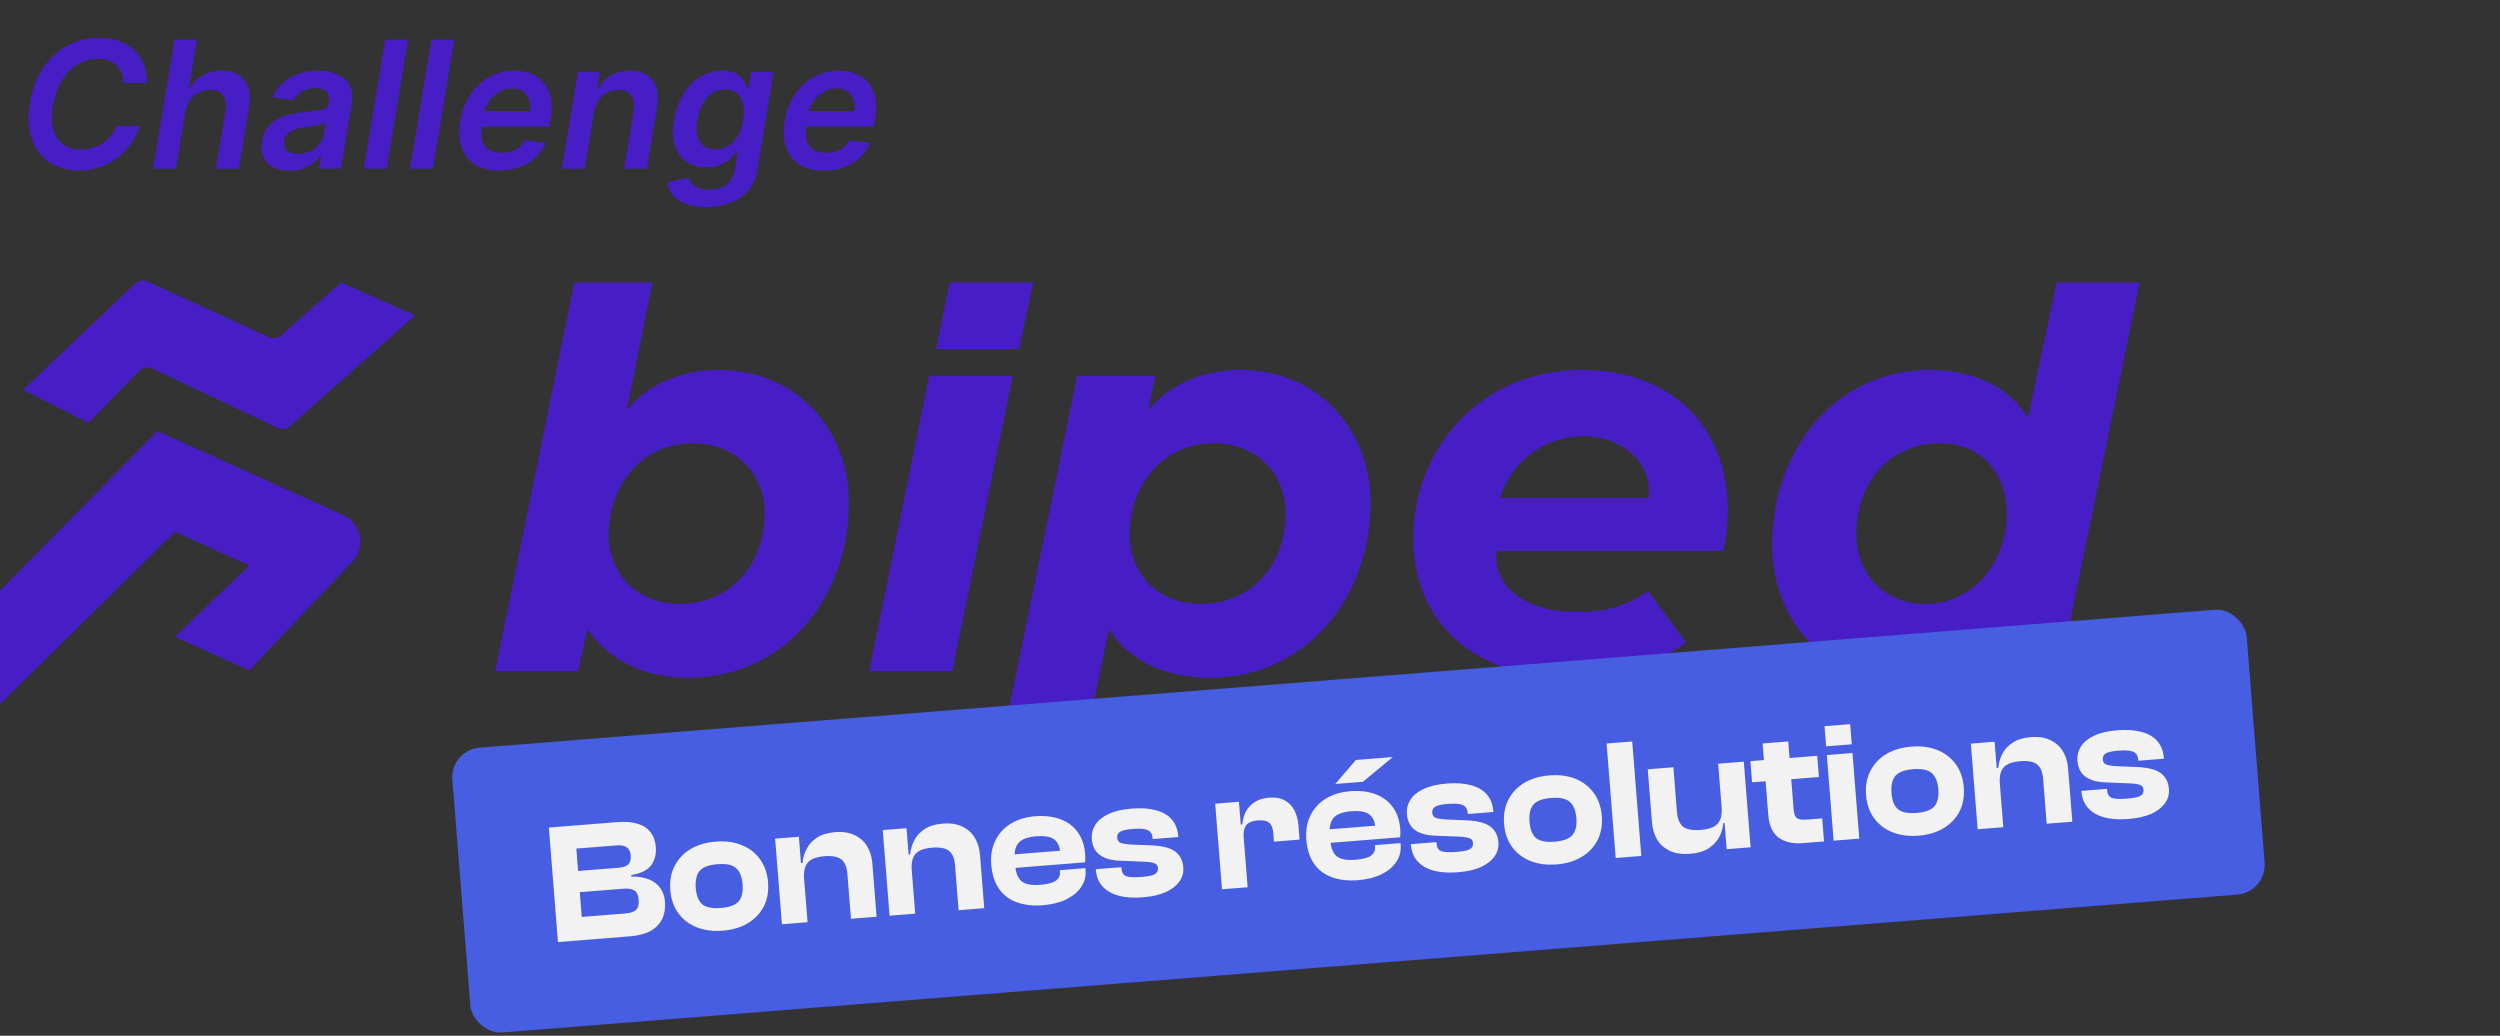
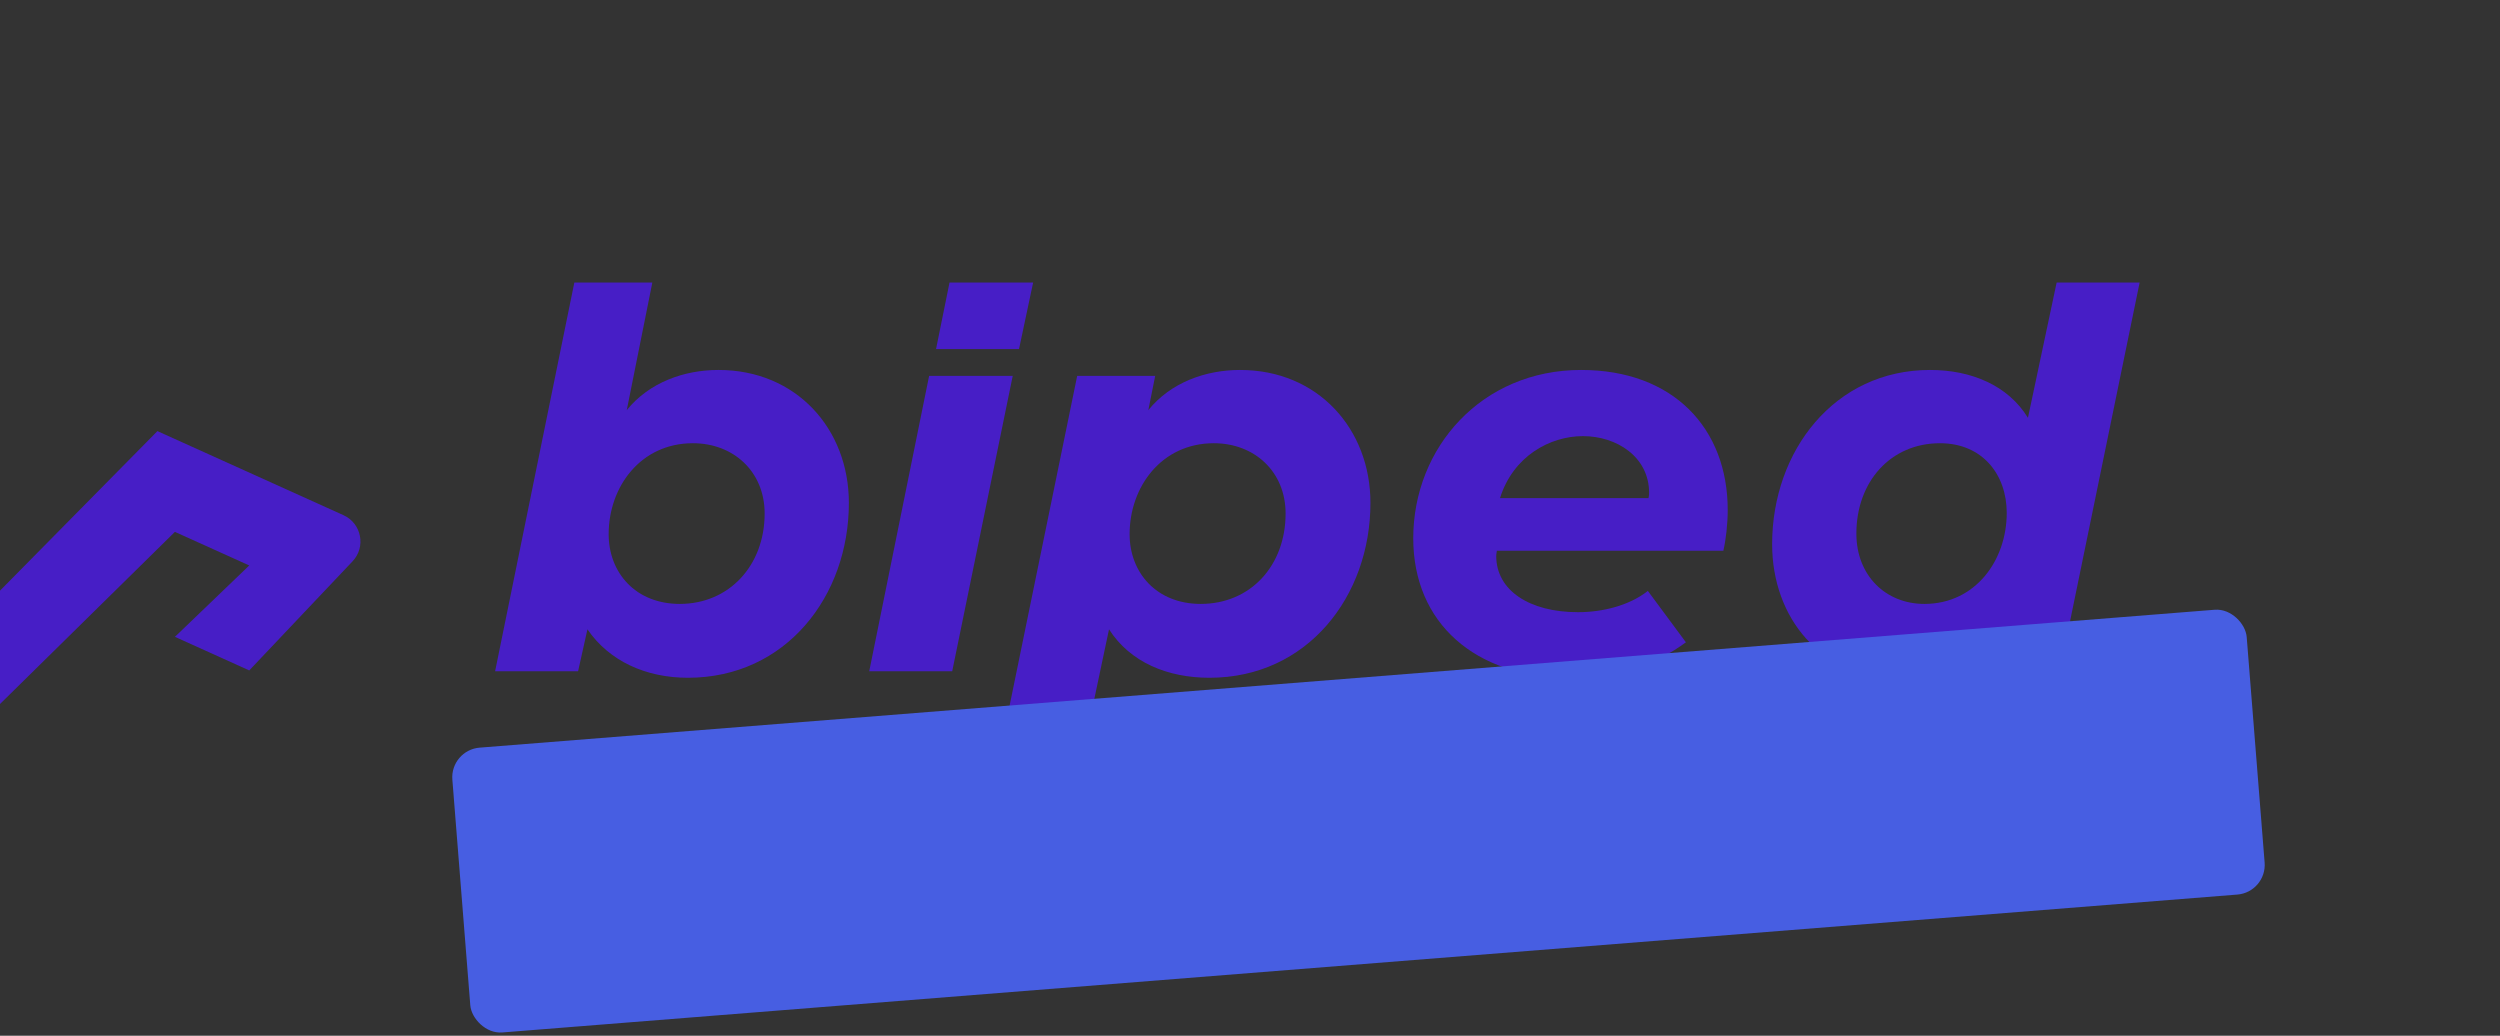
<svg xmlns="http://www.w3.org/2000/svg" width="350" height="145" viewBox="0 0 350 145" fill="none">
  <rect x="0" y="0" width="350" height="145" fill="#333333" stroke="none" />
  <path d="M96.306 94.887C90.453 94.887 85.3 92.571 82.242 88.105L80.932 93.977H69.314L80.408 39.553H91.327L87.746 57.419C90.89 53.532 95.782 51.794 100.586 51.794C111.505 51.794 118.842 60.066 118.842 70.404C118.842 83.473 110.02 94.887 96.306 94.887ZM95.17 84.548C102.071 84.548 107.05 79.172 107.05 71.893C107.05 66.021 102.683 62.051 97.005 62.051C89.667 62.051 85.212 68.171 85.212 74.788C85.212 80.164 88.968 84.548 95.17 84.548Z" fill="#471EC6" />
  <path d="M121.691 93.977L130.077 52.622H141.782L133.309 93.977H121.691Z" fill="#471EC6" />
  <path d="M139.889 105.887L150.807 52.622H161.726L160.765 57.419C163.91 53.532 168.802 51.794 173.606 51.794C184.525 51.794 191.862 60.066 191.862 70.404C191.862 83.473 183.04 94.887 169.326 94.887C163.473 94.887 158.232 92.736 155.262 88.105L151.506 105.887H139.889ZM168.103 84.548C175.091 84.548 179.983 79.172 179.983 71.893C179.983 66.021 175.615 62.051 169.937 62.051C162.6 62.051 158.145 68.171 158.145 74.788C158.145 80.164 161.901 84.548 168.103 84.548Z" fill="#471EC6" />
  <path d="M219.781 94.887C206.503 94.887 197.855 87.195 197.855 75.367C197.855 62.63 207.464 51.794 221.353 51.794C234.281 51.794 241.88 59.983 241.88 71.397C241.88 73.382 241.618 75.615 241.269 77.104H209.56C209.56 77.269 209.473 77.517 209.473 77.848C209.473 82.646 214.103 85.706 220.916 85.706C224.323 85.706 228.079 84.796 230.699 82.728L236.028 89.924C231.835 92.984 226.943 94.887 219.781 94.887ZM209.997 69.743H230.787C230.787 69.743 230.874 69.412 230.874 68.998C230.874 63.953 226.332 61.058 221.615 61.058C216.985 61.058 211.832 63.87 209.997 69.743Z" fill="#471EC6" />
  <path d="M265.569 94.887C255 94.887 248.099 86.533 248.099 76.194C248.099 63.126 256.834 51.794 270.199 51.794C275.964 51.794 281.118 53.945 283.913 58.494L287.931 39.553H299.549L288.368 93.977H277.449L278.41 89.18C275.265 93.315 270.374 94.887 265.569 94.887ZM269.413 84.548C276.576 84.548 280.943 78.427 280.943 71.811C280.943 66.434 277.537 62.051 271.597 62.051C264.696 62.051 259.892 67.427 259.892 74.705C259.892 80.578 263.997 84.548 269.413 84.548Z" fill="#471EC6" />
  <path d="M131.046 48.869L132.934 39.553H144.639L142.663 48.869H131.046Z" fill="#471EC6" />
  <path d="M22.039 60.356L0 82.692V98.562L24.488 74.463L34.895 79.165L24.488 89.157L34.895 93.859L49.357 78.585C51.267 76.568 50.619 73.269 48.087 72.126L22.039 60.356Z" fill="#471EC6" />
-   <path d="M18.9 39.713L3.23 54.574L12.376 59.2L19.496 51.927C19.979 51.435 20.721 51.302 21.343 51.598L38.849 59.899C39.434 60.176 40.128 60.078 40.612 59.649L58.105 44.165L47.74 39.539L39.382 46.937C38.903 47.361 38.219 47.462 37.637 47.196L20.686 39.417C20.086 39.142 19.379 39.259 18.9 39.713Z" fill="#471EC6" />
-   <path d="M20.535 11.643H17.288C17.288 11.102 17.2 10.623 17.023 10.205C16.847 9.782 16.6 9.423 16.282 9.129C15.964 8.835 15.588 8.614 15.153 8.467C14.717 8.314 14.235 8.238 13.706 8.238C12.694 8.238 11.753 8.493 10.882 9.005C10.011 9.517 9.273 10.261 8.667 11.238C8.061 12.208 7.641 13.388 7.406 14.776C7.188 16.129 7.209 17.261 7.467 18.173C7.732 19.085 8.191 19.773 8.844 20.238C9.497 20.697 10.291 20.926 11.226 20.926C11.797 20.926 12.344 20.855 12.867 20.714C13.391 20.567 13.873 20.352 14.315 20.07C14.761 19.782 15.153 19.432 15.488 19.02C15.829 18.608 16.094 18.141 16.282 17.617H19.573C19.303 18.476 18.906 19.285 18.382 20.044C17.859 20.797 17.229 21.461 16.494 22.038C15.759 22.608 14.935 23.055 14.023 23.379C13.111 23.703 12.129 23.864 11.076 23.864C9.459 23.864 8.073 23.488 6.92 22.735C5.773 21.976 4.95 20.891 4.45 19.479C3.95 18.061 3.861 16.364 4.185 14.388C4.508 12.464 5.132 10.826 6.056 9.473C6.985 8.12 8.117 7.088 9.453 6.376C10.794 5.658 12.238 5.299 13.785 5.299C14.809 5.299 15.738 5.441 16.573 5.723C17.415 6.005 18.135 6.42 18.735 6.967C19.335 7.508 19.791 8.173 20.103 8.961C20.42 9.743 20.565 10.638 20.535 11.643ZM25.942 15.676L24.636 23.617H21.433L24.433 5.546H27.565L26.436 12.367H26.604C27.033 11.597 27.618 10.991 28.36 10.549C29.107 10.108 30.004 9.888 31.051 9.888C31.98 9.888 32.763 10.085 33.398 10.479C34.033 10.873 34.48 11.449 34.739 12.208C35.004 12.967 35.048 13.893 34.871 14.988L33.424 23.617H30.221L31.58 15.482C31.727 14.57 31.607 13.861 31.218 13.355C30.836 12.844 30.23 12.588 29.401 12.588C28.83 12.588 28.304 12.711 27.821 12.958C27.339 13.199 26.933 13.549 26.604 14.008C26.28 14.467 26.059 15.023 25.942 15.676ZM40.527 23.891C39.669 23.891 38.921 23.738 38.286 23.432C37.651 23.12 37.183 22.661 36.883 22.055C36.589 21.45 36.516 20.702 36.663 19.814C36.792 19.049 37.039 18.417 37.404 17.917C37.774 17.417 38.227 17.017 38.763 16.717C39.304 16.411 39.892 16.182 40.527 16.029C41.169 15.876 41.821 15.764 42.486 15.694C43.298 15.611 43.954 15.535 44.454 15.464C44.96 15.394 45.339 15.288 45.592 15.146C45.845 14.999 45.998 14.776 46.051 14.476V14.423C46.157 13.758 46.051 13.243 45.733 12.879C45.416 12.514 44.886 12.332 44.145 12.332C43.368 12.332 42.716 12.502 42.186 12.844C41.657 13.185 41.271 13.588 41.03 14.052L38.136 13.629C38.501 12.805 39.001 12.117 39.636 11.564C40.271 11.005 41.004 10.588 41.833 10.311C42.669 10.029 43.56 9.888 44.507 9.888C45.154 9.888 45.786 9.964 46.404 10.117C47.027 10.27 47.577 10.523 48.054 10.876C48.536 11.223 48.889 11.697 49.113 12.296C49.342 12.896 49.38 13.646 49.227 14.546L47.719 23.617H44.648L44.966 21.755H44.86C44.607 22.132 44.277 22.485 43.871 22.814C43.466 23.138 42.983 23.399 42.424 23.599C41.866 23.794 41.233 23.891 40.527 23.891ZM41.736 21.544C42.377 21.544 42.954 21.417 43.466 21.164C43.977 20.905 44.398 20.564 44.727 20.141C45.057 19.717 45.263 19.255 45.345 18.755L45.61 17.158C45.492 17.241 45.31 17.317 45.063 17.388C44.816 17.458 44.539 17.52 44.233 17.573C43.933 17.626 43.636 17.673 43.342 17.714C43.048 17.755 42.795 17.791 42.583 17.82C42.095 17.885 41.648 17.991 41.242 18.138C40.842 18.285 40.51 18.491 40.245 18.755C39.986 19.014 39.824 19.349 39.76 19.761C39.666 20.344 39.804 20.788 40.174 21.094C40.545 21.394 41.066 21.544 41.736 21.544ZM57.125 5.546L54.124 23.617H50.93L53.93 5.546H57.125ZM63.603 5.546L60.603 23.617H57.409L60.409 5.546H63.603ZM69.853 23.882C68.494 23.882 67.37 23.599 66.482 23.035C65.594 22.464 64.97 21.658 64.611 20.617C64.258 19.57 64.2 18.338 64.435 16.92C64.664 15.526 65.132 14.302 65.838 13.249C66.544 12.191 67.426 11.367 68.485 10.779C69.55 10.185 70.726 9.888 72.014 9.888C72.85 9.888 73.617 10.023 74.317 10.293C75.017 10.558 75.609 10.97 76.091 11.529C76.573 12.088 76.906 12.799 77.088 13.664C77.27 14.523 77.262 15.546 77.062 16.735L76.912 17.714H65.794L66.138 15.561H74.185C74.291 14.949 74.256 14.405 74.079 13.929C73.903 13.447 73.609 13.067 73.197 12.791C72.785 12.514 72.27 12.376 71.653 12.376C71.023 12.376 70.435 12.538 69.888 12.861C69.347 13.179 68.891 13.591 68.52 14.097C68.15 14.602 67.914 15.135 67.814 15.694L67.453 17.758C67.323 18.605 67.353 19.297 67.541 19.832C67.729 20.367 68.058 20.761 68.529 21.014C69 21.267 69.594 21.394 70.311 21.394C70.782 21.394 71.217 21.329 71.617 21.2C72.017 21.07 72.373 20.876 72.685 20.617C73.003 20.352 73.267 20.029 73.479 19.647L76.4 19.982C76.076 20.77 75.603 21.458 74.979 22.047C74.356 22.629 73.609 23.082 72.738 23.405C71.873 23.723 70.912 23.882 69.853 23.882ZM83.159 15.676L81.853 23.617H78.65L80.909 10.064H83.971L83.582 12.367H83.75C84.173 11.608 84.767 11.005 85.532 10.558C86.297 10.111 87.188 9.888 88.206 9.888C89.129 9.888 89.906 10.088 90.535 10.488C91.165 10.882 91.612 11.461 91.876 12.226C92.141 12.985 92.182 13.905 92 14.988L90.553 23.617H87.359L88.709 15.482C88.862 14.582 88.747 13.876 88.365 13.364C87.988 12.847 87.382 12.588 86.547 12.588C85.988 12.588 85.473 12.711 85.003 12.958C84.532 13.199 84.135 13.549 83.812 14.008C83.494 14.467 83.276 15.023 83.159 15.676ZM98.829 28.982C97.677 28.982 96.715 28.826 95.944 28.514C95.174 28.208 94.579 27.797 94.162 27.279C93.744 26.761 93.485 26.188 93.385 25.558L96.385 24.861C96.474 25.126 96.615 25.388 96.809 25.647C97.009 25.911 97.303 26.129 97.691 26.3C98.079 26.476 98.597 26.564 99.244 26.564C100.15 26.564 100.941 26.344 101.618 25.902C102.294 25.461 102.712 24.744 102.871 23.75L103.277 21.182H103.118C102.906 21.511 102.615 21.849 102.244 22.197C101.88 22.544 101.418 22.835 100.859 23.07C100.306 23.305 99.641 23.423 98.865 23.423C97.824 23.423 96.921 23.179 96.156 22.691C95.391 22.197 94.841 21.461 94.506 20.485C94.177 19.502 94.135 18.273 94.382 16.797C94.624 15.308 95.076 14.052 95.741 13.029C96.412 11.999 97.215 11.22 98.15 10.691C99.085 10.155 100.074 9.888 101.115 9.888C101.909 9.888 102.541 10.023 103.012 10.293C103.482 10.558 103.838 10.879 104.08 11.255C104.321 11.626 104.497 11.976 104.609 12.305H104.777L105.147 10.064H108.297L106.021 23.838C105.833 24.997 105.4 25.956 104.724 26.714C104.047 27.479 103.197 28.047 102.174 28.417C101.156 28.794 100.041 28.982 98.829 28.982ZM100.135 20.917C100.812 20.917 101.418 20.752 101.953 20.423C102.488 20.094 102.935 19.62 103.294 19.002C103.653 18.385 103.903 17.644 104.044 16.779C104.185 15.926 104.18 15.179 104.027 14.538C103.88 13.896 103.594 13.399 103.171 13.046C102.747 12.688 102.194 12.508 101.512 12.508C100.8 12.508 100.177 12.694 99.641 13.064C99.112 13.435 98.677 13.944 98.335 14.591C98 15.232 97.765 15.961 97.629 16.779C97.5 17.608 97.5 18.335 97.629 18.958C97.765 19.576 98.038 20.058 98.45 20.405C98.868 20.747 99.43 20.917 100.135 20.917ZM115.277 23.882C113.918 23.882 112.794 23.599 111.906 23.035C111.018 22.464 110.394 21.658 110.035 20.617C109.683 19.57 109.624 18.338 109.859 16.92C110.088 15.526 110.556 14.302 111.262 13.249C111.968 12.191 112.85 11.367 113.909 10.779C114.974 10.185 116.15 9.888 117.439 9.888C118.274 9.888 119.041 10.023 119.741 10.293C120.442 10.558 121.033 10.97 121.515 11.529C121.997 12.088 122.33 12.799 122.512 13.664C122.694 14.523 122.686 15.546 122.486 16.735L122.336 17.714H111.218L111.562 15.561H119.609C119.715 14.949 119.68 14.405 119.503 13.929C119.327 13.447 119.033 13.067 118.621 12.791C118.209 12.514 117.694 12.376 117.077 12.376C116.447 12.376 115.859 12.538 115.312 12.861C114.771 13.179 114.315 13.591 113.944 14.097C113.574 14.602 113.338 15.135 113.238 15.694L112.877 17.758C112.747 18.605 112.777 19.297 112.965 19.832C113.153 20.367 113.483 20.761 113.953 21.014C114.424 21.267 115.018 21.394 115.736 21.394C116.206 21.394 116.641 21.329 117.041 21.2C117.441 21.07 117.797 20.876 118.109 20.617C118.427 20.352 118.691 20.029 118.903 19.647L121.824 19.982C121.5 20.77 121.027 21.458 120.403 22.047C119.78 22.629 119.033 23.082 118.162 23.405C117.297 23.723 116.336 23.882 115.277 23.882Z" fill="#471EC6" />
  <g clip-path="url(#clip0_4353_2211)">
    <rect x="63" y="105" width="252" height="40" rx="4.161" transform="rotate(-4.544 63 105)" fill="#475EE2" />
-     <path d="M88.186 131.087L78.114 131.887L76.84 115.858L86.457 115.094C87.558 115.006 88.495 115.084 89.269 115.328C90.041 115.555 90.642 115.949 91.072 116.508C91.5 117.052 91.748 117.747 91.815 118.592C91.894 119.581 91.673 120.433 91.152 121.149C90.63 121.848 89.702 122.299 88.37 122.501L88.387 122.717C89.879 122.71 91.012 123.022 91.784 123.651C92.572 124.278 93.009 125.134 93.096 126.219C93.168 127.128 93.039 127.933 92.71 128.633C92.38 129.333 91.839 129.898 91.087 130.327C90.349 130.738 89.382 130.992 88.186 131.087ZM81.17 124.903L81.445 128.372L87.498 127.891C88.232 127.833 88.748 127.664 89.047 127.383C89.344 127.087 89.468 126.619 89.417 125.981C89.367 125.343 89.171 124.909 88.832 124.68C88.493 124.45 87.956 124.364 87.223 124.422L81.17 124.903ZM80.685 118.803L80.934 121.937L86.556 121.49C87.226 121.437 87.695 121.279 87.963 121.017C88.23 120.739 88.342 120.329 88.299 119.786C88.256 119.244 88.073 118.857 87.749 118.626C87.426 118.395 86.929 118.306 86.259 118.36L80.685 118.803ZM101.18 130.295C99.825 130.403 98.608 130.243 97.531 129.815C96.47 129.385 95.615 128.731 94.967 127.852C94.318 126.956 93.944 125.878 93.844 124.618C93.742 123.342 93.942 122.219 94.443 121.248C94.942 120.262 95.682 119.473 96.662 118.881C97.658 118.288 98.834 117.938 100.19 117.83C101.562 117.721 102.778 117.881 103.839 118.311C104.901 118.74 105.756 119.402 106.405 120.298C107.053 121.177 107.427 122.255 107.529 123.531C107.629 124.791 107.429 125.914 106.93 126.901C106.429 127.872 105.689 128.653 104.708 129.244C103.728 129.836 102.552 130.186 101.18 130.295ZM100.928 127.113C102.14 127.017 102.966 126.71 103.407 126.194C103.862 125.66 104.047 124.867 103.964 123.814C103.879 122.746 103.57 121.984 103.036 121.529C102.518 121.072 101.653 120.892 100.441 120.988C99.229 121.085 98.395 121.4 97.94 121.933C97.501 122.466 97.324 123.266 97.409 124.335C97.492 125.388 97.793 126.142 98.311 126.599C98.843 127.038 99.715 127.209 100.928 127.113ZM122.724 128.342L119.135 128.627L118.637 122.359C118.56 121.386 118.281 120.71 117.802 120.331C117.321 119.936 116.53 119.782 115.43 119.869C114.281 119.961 113.495 120.264 113.07 120.779C112.66 121.277 112.496 122.037 112.577 123.057L112.123 123.094L111.681 120.866L112.351 120.812C112.409 120.134 112.598 119.485 112.918 118.865C113.237 118.23 113.716 117.702 114.357 117.282C115.013 116.845 115.867 116.585 116.919 116.501C118.004 116.415 118.922 116.558 119.674 116.932C120.425 117.29 121.004 117.813 121.412 118.503C121.82 119.193 122.06 119.985 122.13 120.878L122.724 128.342ZM113.058 129.11L109.469 129.396L108.517 117.409L111.842 117.145L112.139 120.877L112.412 120.976L113.058 129.11ZM137.793 127.145L134.205 127.43L133.707 121.162C133.629 120.189 133.351 119.513 132.871 119.133C132.39 118.738 131.6 118.584 130.499 118.672C129.351 118.763 128.564 119.066 128.14 119.582C127.73 120.08 127.566 120.839 127.647 121.86L127.192 121.896L126.75 119.668L127.42 119.615C127.479 118.936 127.668 118.287 127.988 117.668C128.306 117.032 128.786 116.505 129.427 116.085C130.082 115.647 130.936 115.387 131.989 115.303C133.074 115.217 133.992 115.361 134.744 115.734C135.495 116.092 136.074 116.616 136.482 117.306C136.89 117.996 137.129 118.787 137.2 119.68L137.793 127.145ZM128.128 127.913L124.539 128.198L123.587 116.212L126.912 115.948L127.209 119.68L127.481 119.778L128.128 127.913ZM145.992 126.734C144.668 126.839 143.478 126.709 142.422 126.344C141.365 125.978 140.521 125.355 139.89 124.474C139.258 123.594 138.886 122.451 138.775 121.048C138.673 119.772 138.865 118.649 139.35 117.68C139.833 116.694 140.549 115.907 141.497 115.318C142.462 114.728 143.606 114.38 144.929 114.275C146.237 114.171 147.395 114.304 148.404 114.673C149.428 115.041 150.246 115.642 150.858 116.476C151.469 117.294 151.824 118.326 151.923 119.57C151.939 119.777 151.947 119.969 151.945 120.146C151.943 120.322 151.934 120.516 151.918 120.726L141.152 121.581L141.002 119.691L149.232 119.037L148.512 120.274C148.499 120.115 148.487 119.963 148.476 119.819C148.464 119.676 148.453 119.532 148.442 119.389C148.369 118.48 148.07 117.845 147.544 117.486C147.018 117.126 146.197 116.991 145.08 117.08C143.868 117.176 143.042 117.483 142.601 117.999C142.159 118.5 141.979 119.26 142.06 120.281L142.132 121.19C142.214 122.211 142.512 122.942 143.029 123.382C143.544 123.807 144.416 123.97 145.644 123.873C146.697 123.789 147.428 123.594 147.837 123.289C148.246 122.984 148.43 122.576 148.389 122.065L148.37 121.826L151.959 121.541L151.98 121.804C152.048 122.665 151.846 123.452 151.373 124.164C150.9 124.875 150.2 125.461 149.274 125.919C148.362 126.361 147.268 126.633 145.992 126.734ZM160.026 125.619C158.016 125.778 156.44 125.527 155.295 124.863C154.15 124.184 153.522 123.15 153.412 121.763L153.406 121.691L156.995 121.406L157.012 121.621C157.055 122.163 157.276 122.515 157.674 122.676C158.086 122.82 158.803 122.851 159.824 122.77C160.781 122.694 161.404 122.564 161.695 122.38C162 122.18 162.138 121.904 162.111 121.553C162.084 121.218 161.946 120.996 161.697 120.887C161.446 120.763 160.966 120.681 160.257 120.641L156.851 120.502C155.644 120.47 154.693 120.208 153.996 119.718C153.315 119.226 152.934 118.47 152.852 117.449C152.797 116.748 152.954 116.101 153.324 115.51C153.693 114.903 154.295 114.397 155.13 113.994C155.979 113.573 157.09 113.309 158.461 113.2C159.769 113.096 160.891 113.175 161.827 113.438C162.777 113.683 163.518 114.114 164.048 114.73C164.579 115.346 164.883 116.14 164.96 117.113L164.966 117.185L161.377 117.47L161.365 117.327C161.339 116.992 161.246 116.726 161.085 116.53C160.94 116.317 160.664 116.17 160.256 116.091C159.864 116.009 159.302 115.998 158.568 116.056C157.675 116.127 157.084 116.262 156.795 116.462C156.504 116.645 156.374 116.929 156.405 117.311C156.429 117.615 156.567 117.836 156.819 117.977C157.085 118.1 157.614 118.186 158.404 118.236L160.989 118.344C162.598 118.392 163.759 118.669 164.474 119.174C165.188 119.679 165.584 120.426 165.663 121.415C165.722 122.165 165.535 122.838 165.101 123.434C164.667 124.03 164.024 124.523 163.172 124.911C162.319 125.284 161.27 125.52 160.026 125.619ZM174.669 124.214L171.08 124.5L170.127 112.513L173.453 112.249L173.725 115.67L173.997 115.769L174.669 124.214ZM174.117 117.276L173.399 117.333L173.251 115.467L173.921 115.414C173.981 114.751 174.15 114.152 174.428 113.616C174.721 113.063 175.136 112.621 175.671 112.289C176.205 111.942 176.871 111.737 177.669 111.673C178.578 111.601 179.319 111.735 179.891 112.074C180.479 112.397 180.925 112.867 181.231 113.485C181.536 114.086 181.719 114.778 181.781 115.56L181.939 117.545L178.35 117.831L178.252 116.587C178.198 115.917 178.009 115.45 177.683 115.187C177.372 114.907 176.849 114.796 176.116 114.854C175.318 114.918 174.767 115.146 174.461 115.54C174.171 115.932 174.056 116.511 174.117 117.276ZM190.103 123.229C188.779 123.334 187.589 123.204 186.533 122.838C185.476 122.473 184.632 121.85 184.001 120.969C183.369 120.088 182.997 118.946 182.886 117.542C182.784 116.266 182.976 115.144 183.461 114.174C183.944 113.189 184.66 112.402 185.608 111.813C186.572 111.222 187.717 110.875 189.04 110.77C190.348 110.666 191.506 110.798 192.515 111.168C193.539 111.536 194.357 112.137 194.969 112.971C195.58 113.789 195.935 114.82 196.034 116.064C196.05 116.272 196.057 116.464 196.055 116.64C196.053 116.817 196.045 117.01 196.029 117.22L185.263 118.076L185.113 116.186L193.343 115.532L192.623 116.769C192.61 116.609 192.598 116.458 192.587 116.314C192.575 116.171 192.564 116.027 192.553 115.883C192.48 114.974 192.181 114.34 191.655 113.981C191.129 113.621 190.308 113.486 189.191 113.574C187.979 113.671 187.153 113.977 186.712 114.494C186.27 114.994 186.09 115.755 186.171 116.776L186.243 117.685C186.325 118.706 186.623 119.436 187.14 119.877C187.655 120.301 188.527 120.465 189.755 120.367C190.808 120.283 191.538 120.089 191.948 119.784C192.357 119.478 192.541 119.07 192.5 118.56L192.481 118.321L196.07 118.036L196.091 118.299C196.159 119.16 195.957 119.946 195.484 120.658C195.011 121.37 194.311 121.955 193.384 122.414C192.473 122.856 191.379 123.127 190.103 123.229ZM190.813 109.449L186.938 109.757L189.825 106.398L194.992 105.987L190.813 109.449ZM204.137 122.113C202.127 122.273 200.551 122.021 199.406 121.358C198.261 120.678 197.633 119.645 197.523 118.257L197.517 118.185L201.106 117.9L201.123 118.115C201.166 118.658 201.387 119.009 201.785 119.17C202.197 119.314 202.914 119.345 203.935 119.264C204.892 119.188 205.515 119.058 205.806 118.875C206.111 118.674 206.249 118.398 206.222 118.047C206.195 117.712 206.057 117.491 205.808 117.382C205.557 117.258 205.077 117.175 204.367 117.135L200.962 116.997C199.755 116.964 198.804 116.703 198.107 116.212C197.426 115.721 197.044 114.965 196.963 113.944C196.908 113.242 197.065 112.596 197.435 112.004C197.804 111.397 198.406 110.892 199.241 110.489C200.09 110.068 201.201 109.803 202.572 109.694C203.88 109.59 205.002 109.67 205.938 109.932C206.888 110.178 207.629 110.609 208.159 111.224C208.69 111.84 208.993 112.635 209.071 113.608L209.076 113.679L205.488 113.965L205.476 113.821C205.45 113.486 205.356 113.221 205.196 113.025C205.051 112.812 204.775 112.665 204.367 112.585C203.975 112.504 203.413 112.492 202.679 112.551C201.786 112.622 201.195 112.757 200.906 112.956C200.615 113.14 200.485 113.423 200.516 113.806C200.54 114.109 200.678 114.331 200.93 114.471C201.196 114.595 201.725 114.681 202.515 114.731L205.1 114.838C206.709 114.887 207.87 115.164 208.585 115.669C209.299 116.174 209.695 116.921 209.774 117.91C209.833 118.659 209.646 119.332 209.212 119.928C208.778 120.525 208.135 121.017 207.283 121.406C206.43 121.779 205.381 122.014 204.137 122.113ZM217.906 121.019C216.551 121.127 215.334 120.967 214.257 120.539C213.195 120.109 212.341 119.455 211.693 118.576C211.044 117.68 210.67 116.602 210.569 115.342C210.468 114.066 210.668 112.943 211.168 111.972C211.668 110.986 212.408 110.197 213.388 109.605C214.384 109.012 215.56 108.662 216.916 108.554C218.287 108.445 219.504 108.605 220.565 109.035C221.627 109.464 222.482 110.126 223.131 111.022C223.778 111.901 224.153 112.979 224.254 114.255C224.354 115.515 224.155 116.638 223.655 117.625C223.155 118.596 222.414 119.377 221.434 119.968C220.454 120.56 219.278 120.91 217.906 121.019ZM217.653 117.837C218.866 117.741 219.692 117.434 220.132 116.918C220.587 116.384 220.773 115.591 220.69 114.538C220.605 113.47 220.295 112.708 219.762 112.253C219.244 111.796 218.379 111.616 217.167 111.712C215.954 111.809 215.121 112.124 214.666 112.658C214.226 113.19 214.049 113.991 214.134 115.059C214.218 116.112 214.519 116.866 215.036 117.323C215.569 117.762 216.441 117.933 217.653 117.837ZM229.784 119.834L226.195 120.12L224.921 104.09L228.51 103.805L229.784 119.834ZM236.634 119.531C235.517 119.62 234.568 119.486 233.785 119.131C233.017 118.759 232.421 118.228 231.997 117.54C231.59 116.85 231.35 116.058 231.279 115.165L230.686 107.701L234.275 107.416L234.773 113.684C234.849 114.641 235.136 115.324 235.634 115.734C236.131 116.128 236.945 116.28 238.078 116.19C239.258 116.096 240.061 115.8 240.487 115.3C240.927 114.784 241.107 114.015 241.026 112.994L241.478 112.934L241.922 115.186L241.252 115.239C241.21 115.917 241.021 116.566 240.685 117.187C240.365 117.806 239.869 118.335 239.198 118.773C238.541 119.195 237.686 119.447 236.634 119.531ZM245.084 118.619L241.735 118.885L241.44 115.176L241.191 115.076L240.543 106.918L244.132 106.632L245.084 118.619ZM255.364 117.802L252.398 118.037C250.994 118.149 249.866 117.893 249.014 117.271C248.162 116.648 247.676 115.58 247.556 114.064L246.763 104.088L250.352 103.803L251.112 113.373C251.16 113.979 251.32 114.375 251.592 114.562C251.878 114.732 252.332 114.792 252.954 114.743L255.108 114.572L255.364 117.802ZM254.648 108.782L245.293 109.525L245.057 106.559L254.412 105.815L254.648 108.782ZM260.297 117.41L256.708 117.695L255.756 105.709L259.345 105.423L260.297 117.41ZM259.248 104.203L255.659 104.488L255.435 101.665L259.023 101.38L259.248 104.203ZM268.582 116.992C267.227 117.1 266.01 116.94 264.933 116.512C263.872 116.082 263.017 115.428 262.369 114.548C261.72 113.653 261.346 112.575 261.246 111.315C261.144 110.039 261.344 108.916 261.845 107.945C262.344 106.959 263.084 106.17 264.064 105.578C265.06 104.985 266.236 104.635 267.592 104.527C268.964 104.418 270.18 104.578 271.241 105.008C272.303 105.437 273.158 106.099 273.807 106.995C274.455 107.874 274.829 108.952 274.931 110.228C275.031 111.488 274.831 112.611 274.332 113.598C273.831 114.569 273.09 115.35 272.11 115.941C271.13 116.533 269.954 116.883 268.582 116.992ZM268.33 113.81C269.542 113.714 270.368 113.407 270.809 112.891C271.264 112.357 271.449 111.564 271.366 110.511C271.281 109.442 270.971 108.681 270.438 108.225C269.92 107.769 269.055 107.589 267.843 107.685C266.631 107.782 265.797 108.097 265.342 108.63C264.903 109.163 264.725 109.963 264.81 111.032C264.894 112.085 265.195 112.839 265.713 113.296C266.245 113.735 267.117 113.906 268.33 113.81ZM290.126 115.039L286.537 115.324L286.039 109.056C285.961 108.083 285.683 107.407 285.203 107.028C284.723 106.633 283.932 106.479 282.831 106.566C281.683 106.658 280.897 106.961 280.472 107.476C280.062 107.974 279.898 108.734 279.979 109.754L279.524 109.79L279.083 107.562L279.752 107.509C279.811 106.83 280 106.181 280.32 105.562C280.639 104.927 281.118 104.399 281.759 103.979C282.415 103.542 283.269 103.281 284.321 103.198C285.406 103.112 286.324 103.255 287.076 103.629C287.827 103.987 288.406 104.51 288.814 105.2C289.222 105.89 289.461 106.682 289.532 107.575L290.126 115.039ZM280.46 115.807L276.871 116.092L275.919 104.106L279.244 103.842L279.541 107.574L279.814 107.673L280.46 115.807ZM298.013 114.653C296.003 114.813 294.426 114.561 293.282 113.898C292.137 113.218 291.509 112.185 291.399 110.797L291.393 110.725L294.982 110.44L294.999 110.655C295.042 111.198 295.262 111.549 295.66 111.71C296.073 111.854 296.79 111.885 297.811 111.804C298.768 111.728 299.391 111.598 299.682 111.415C299.987 111.214 300.125 110.938 300.097 110.587C300.071 110.252 299.933 110.031 299.683 109.922C299.433 109.797 298.953 109.715 298.243 109.675L294.838 109.537C293.631 109.504 292.68 109.243 291.983 108.752C291.302 108.261 290.92 107.505 290.839 106.484C290.784 105.782 290.941 105.135 291.311 104.544C291.68 103.937 292.282 103.432 293.117 103.028C293.966 102.608 295.077 102.343 296.448 102.234C297.756 102.13 298.878 102.21 299.814 102.472C300.764 102.718 301.505 103.148 302.035 103.764C302.565 104.38 302.869 105.175 302.947 106.148L302.952 106.219L299.364 106.505L299.352 106.361C299.326 106.026 299.232 105.761 299.072 105.565C298.927 105.351 298.651 105.205 298.243 105.125C297.851 105.044 297.289 105.032 296.555 105.091C295.662 105.162 295.071 105.297 294.781 105.496C294.491 105.68 294.361 105.963 294.392 106.346C294.416 106.649 294.554 106.871 294.806 107.011C295.072 107.134 295.601 107.221 296.391 107.27L298.976 107.378C300.585 107.427 301.746 107.704 302.46 108.209C303.175 108.714 303.571 109.461 303.65 110.449C303.709 111.199 303.522 111.872 303.088 112.468C302.654 113.065 302.011 113.557 301.159 113.946C300.306 114.318 299.257 114.554 298.013 114.653Z" fill="#F2F2F2" />
  </g>
  <defs>
    <clipPath id="clip0_4353_2211">
      <rect x="63" y="105" width="252" height="40" rx="4.161" transform="rotate(-4.544 63 105)" fill="white" />
    </clipPath>
  </defs>
</svg>